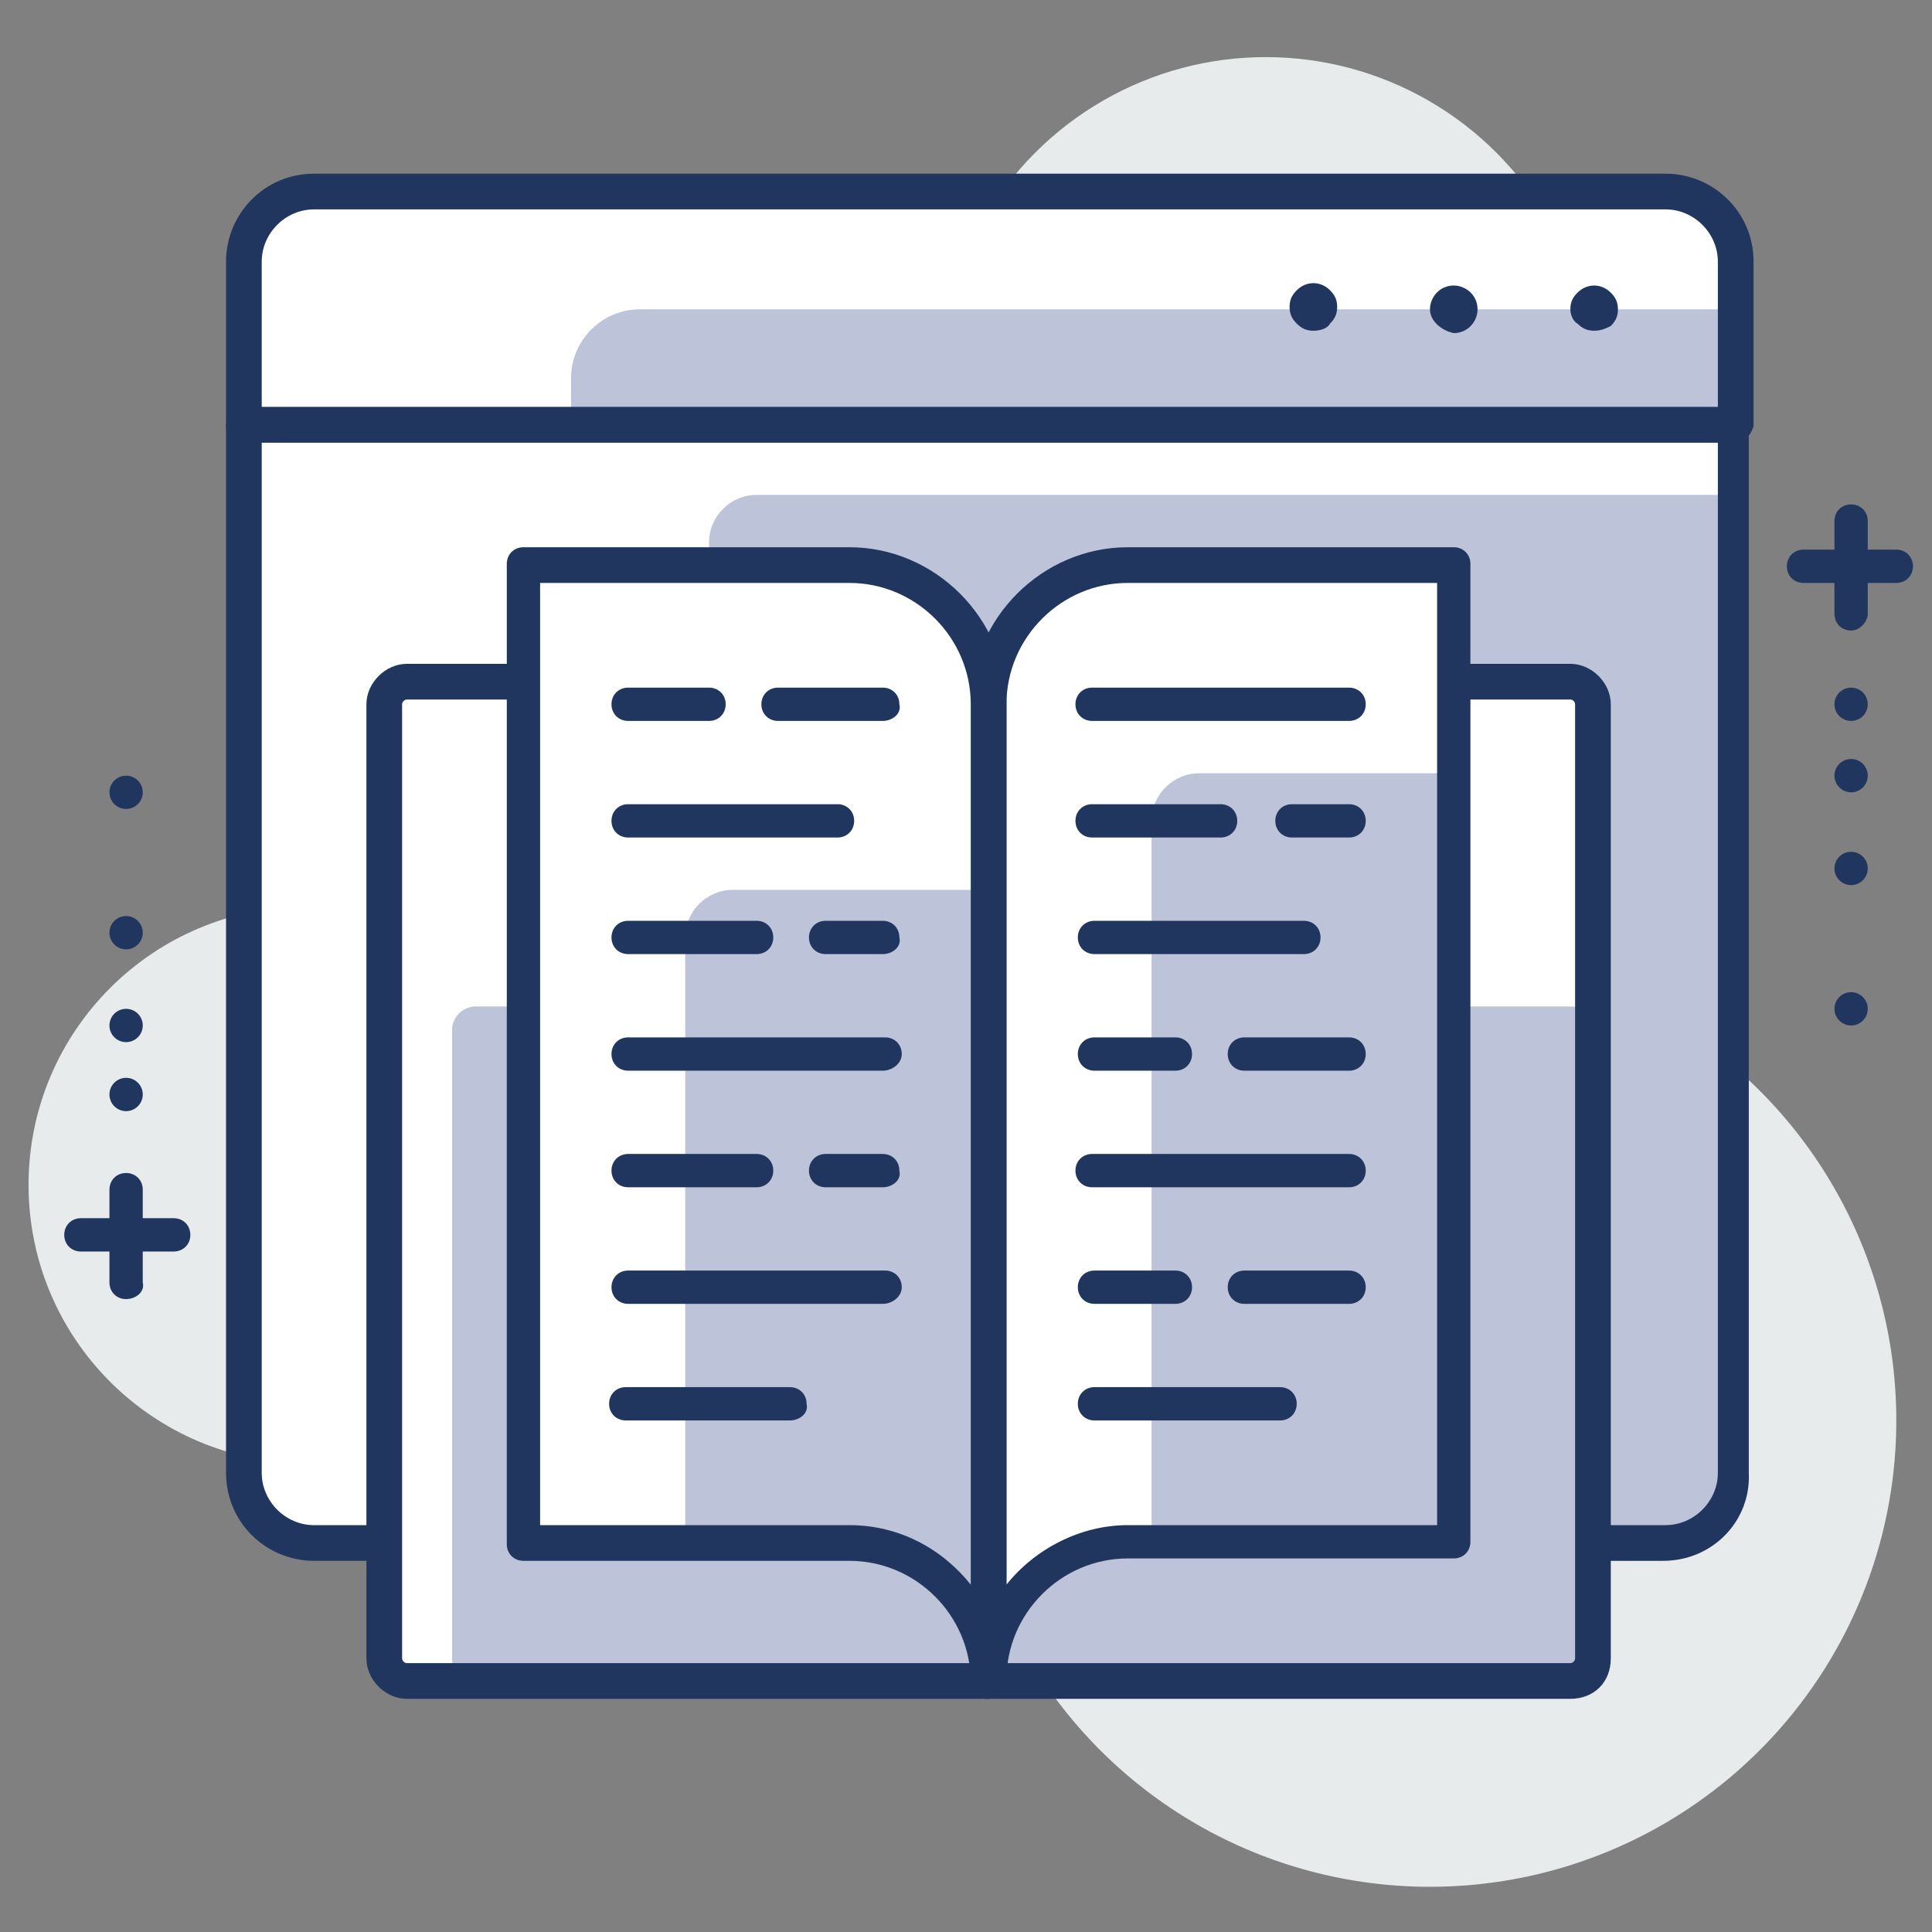
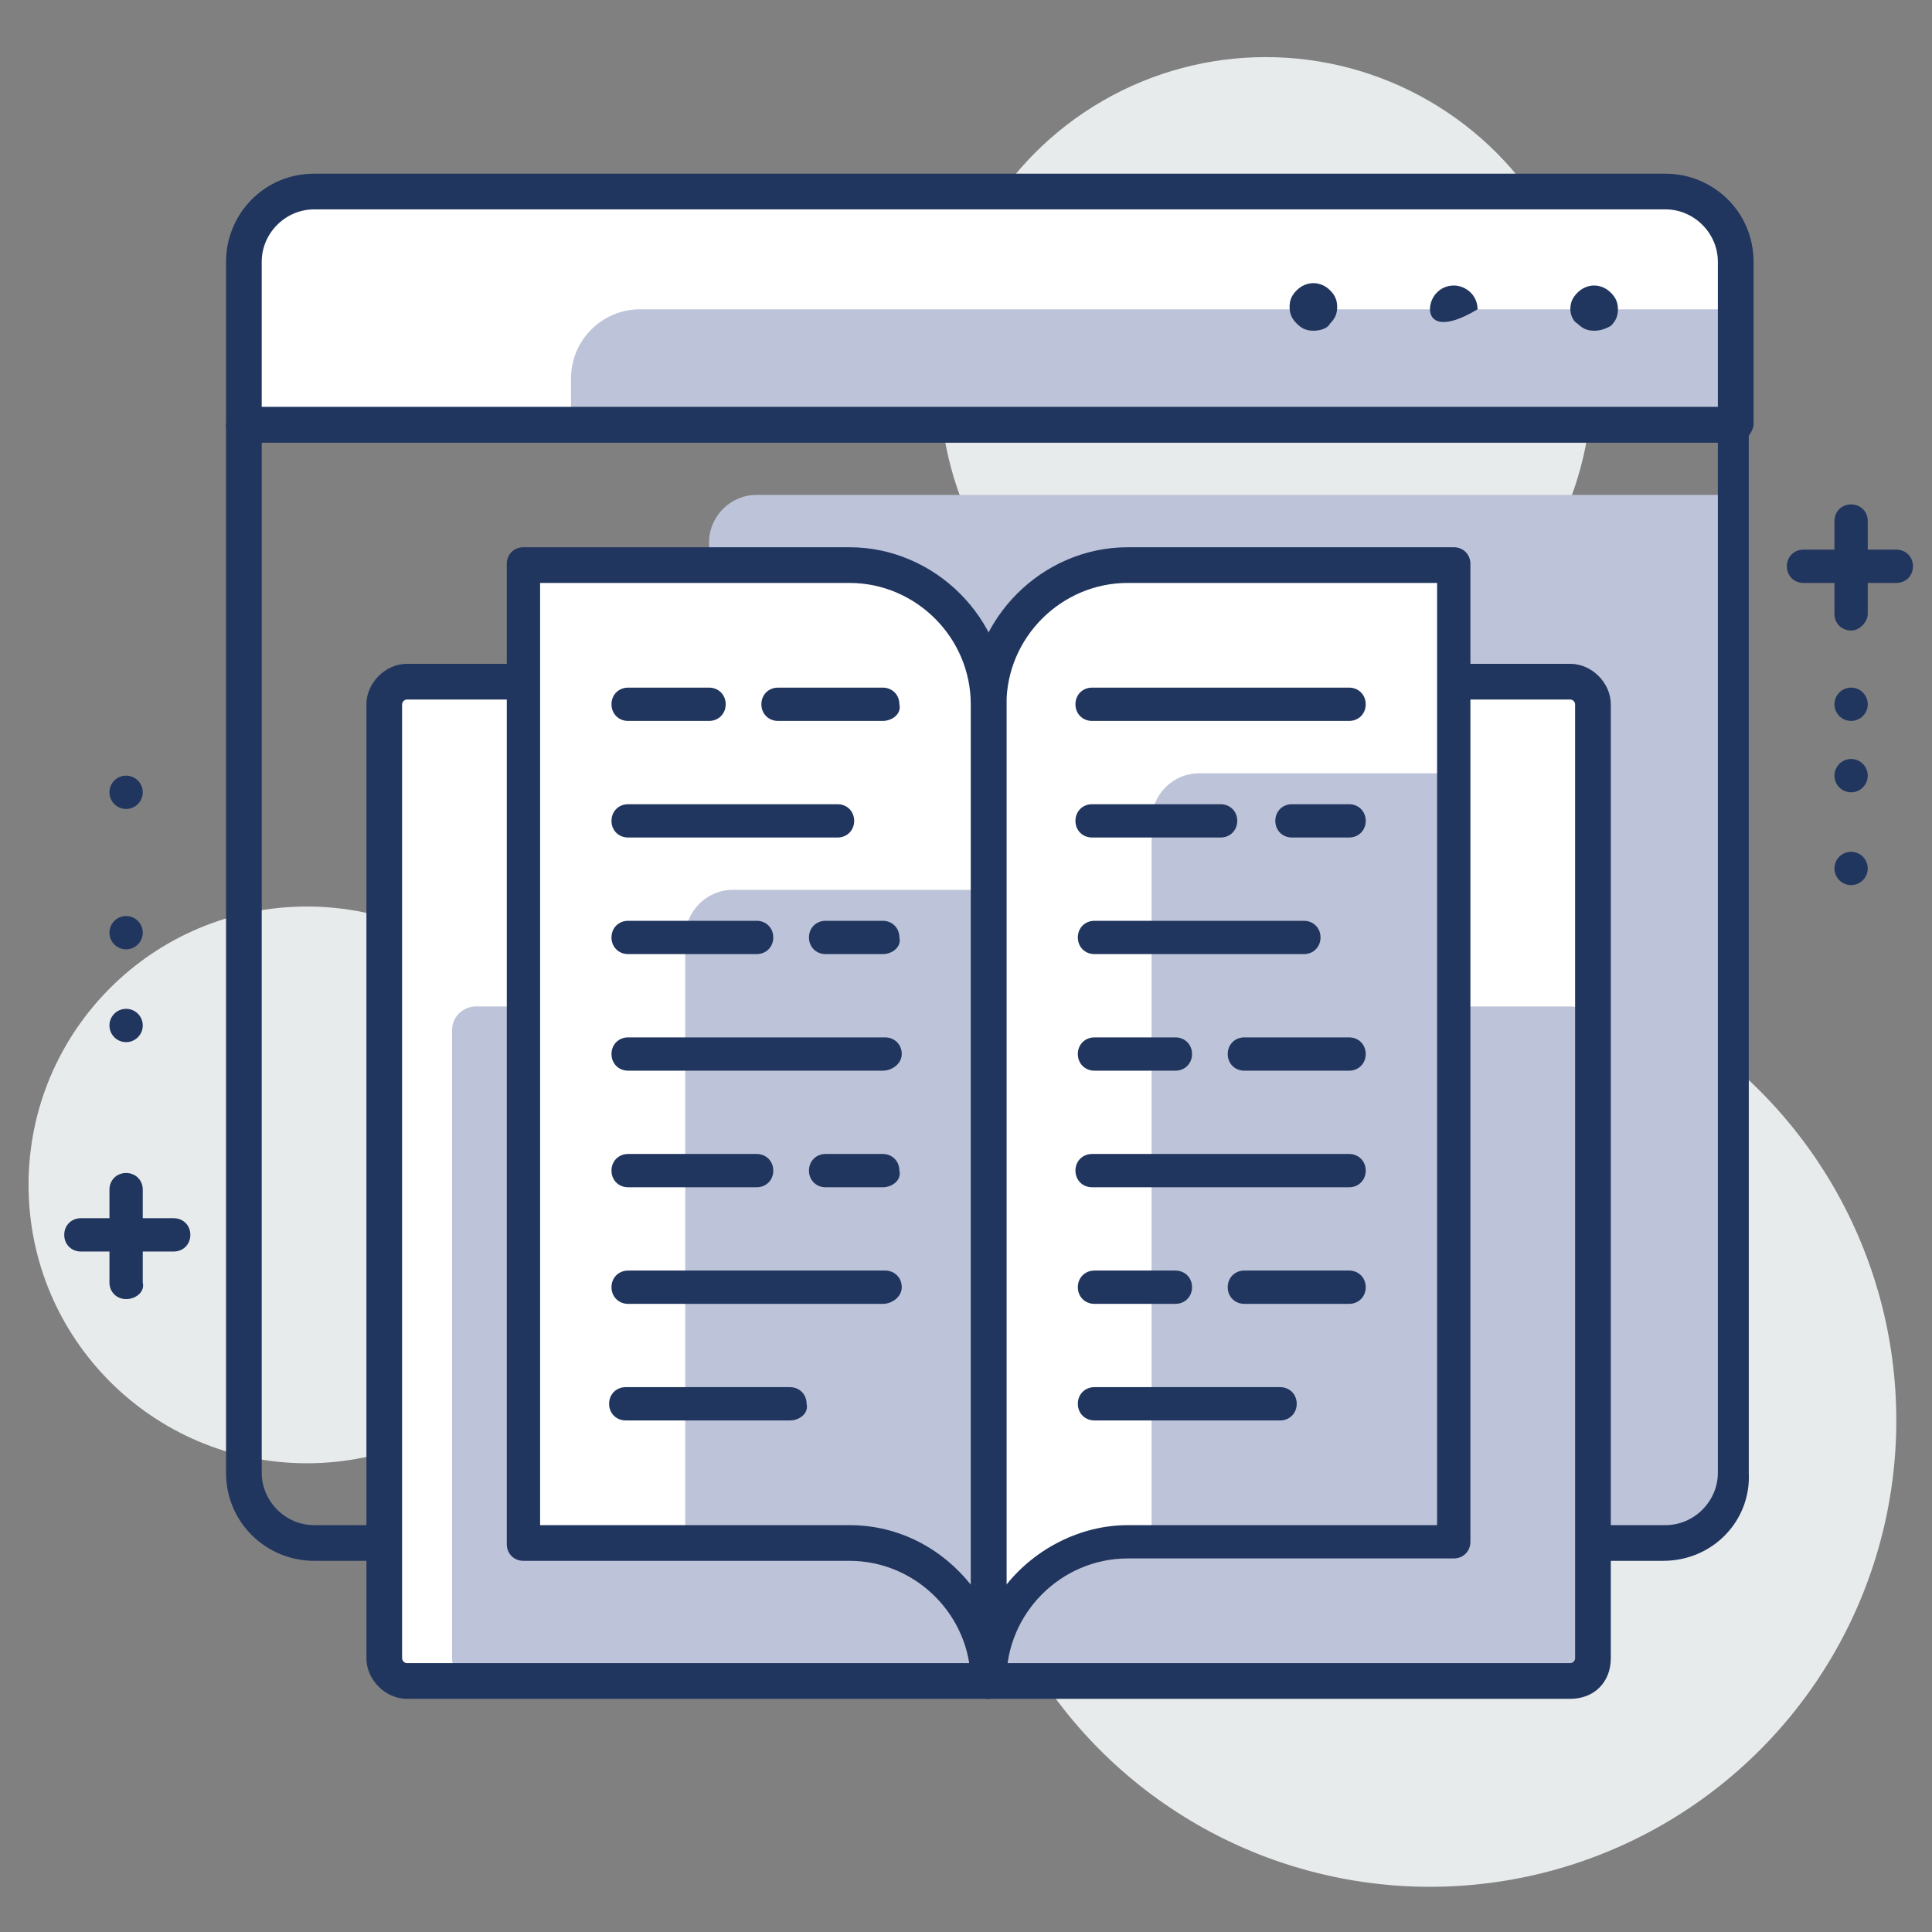
<svg xmlns="http://www.w3.org/2000/svg" version="1.1" id="Capa_1" x="0px" y="0px" viewBox="0 0 81.2 81.2" style="enable-background:new 0 0 81.2 81.2;" xml:space="preserve">
  <rect x="0" y="0" width="81.2" height="81.2" fill="#808080" stroke="none" />
  <style type="text/css">
	.st0{fill:#E8EBEC;}
	.st1{fill:#FFFFFF;}
	.st2{fill:#BDC3D8;}
	.st3{fill:#21365F;}
</style>
  <g>
    <g>
      <circle class="st0" cx="53.2" cy="16.1" r="13.7" />
    </g>
    <g>
      <circle class="st0" cx="12.9" cy="49.8" r="11.7" />
    </g>
    <g>
      <circle class="st0" cx="60.1" cy="59.7" r="19.6" />
    </g>
    <g>
-       <path class="st1" d="M72.9,17.9H10.2v44c0,1.6,1.3,2.9,2.9,2.9h56.8c1.6,0,2.9-1.3,2.9-2.9V17.9z" />
-     </g>
+       </g>
    <g>
      <path class="st2" d="M72.9,20.8H31.8c-1.1,0-2,0.9-2,2v42.1h40.1c1.6,0,2.9-1.3,2.9-2.9V20.8z" />
    </g>
    <g>
      <path class="st1" d="M69.9,8.1H13.2c-1.6,0-2.9,1.3-2.9,2.9v6.9h62.6V11C72.9,9.4,71.5,8.1,69.9,8.1z" />
    </g>
    <g>
      <path class="st2" d="M72.9,13h-46c-1.6,0-2.9,1.3-2.9,2.9v2h48.9V13z" />
    </g>
    <g>
      <path class="st3" d="M69.9,65.6H13.2c-2,0-3.7-1.6-3.7-3.7v-44c0-0.4,0.3-0.7,0.7-0.7h62.6c0.4,0,0.7,0.3,0.7,0.7v44    C73.6,63.9,72,65.6,69.9,65.6z M11,18.6v43.3c0,1.2,1,2.2,2.2,2.2h56.8c1.2,0,2.2-1,2.2-2.2V18.6H11z" />
    </g>
    <g>
      <path class="st1" d="M66,28.6H17.1c-0.5,0-1,0.4-1,1v40.1c0,0.5,0.4,1,1,1H66c0.5,0,1-0.4,1-1V29.6C67,29.1,66.6,28.6,66,28.6z" />
    </g>
    <g>
      <path class="st2" d="M66,42.3H20c-0.5,0-1,0.4-1,1v26.4c0,0.5,0.4,1,1,1h46c0.5,0,1-0.4,1-1V43.3C67,42.8,66.6,42.3,66,42.3z" />
    </g>
    <g>
      <path class="st3" d="M66,71.4H17.1c-0.9,0-1.7-0.8-1.7-1.7V29.6c0-0.9,0.8-1.7,1.7-1.7H66c0.9,0,1.7,0.8,1.7,1.7v40.1    C67.7,70.7,67,71.4,66,71.4z M17.1,29.4c-0.1,0-0.2,0.1-0.2,0.2v40.1c0,0.1,0.1,0.2,0.2,0.2H66c0.1,0,0.2-0.1,0.2-0.2V29.6    c0-0.1-0.1-0.2-0.2-0.2H17.1z" />
    </g>
    <g>
      <path class="st3" d="M72.9,18.6H10.2c-0.4,0-0.7-0.3-0.7-0.7V11c0-2,1.6-3.7,3.7-3.7h56.8c2,0,3.7,1.6,3.7,3.7v6.9    C73.6,18.3,73.3,18.6,72.9,18.6z M11,17.1h61.2V11c0-1.2-1-2.2-2.2-2.2H13.2c-1.2,0-2.2,1-2.2,2.2V17.1z" />
    </g>
    <g>
      <path class="st3" d="M67,13.9c-0.3,0-0.5-0.1-0.7-0.3C66.1,13.5,66,13.2,66,13c0-0.3,0.1-0.5,0.3-0.7c0.4-0.4,1-0.4,1.4,0    c0.2,0.2,0.3,0.4,0.3,0.7c0,0.3-0.1,0.5-0.3,0.7C67.5,13.8,67.3,13.9,67,13.9z" />
    </g>
    <g>
-       <path class="st3" d="M60.1,13c0-0.5,0.4-1,1-1l0,0c0.5,0,1,0.4,1,1l0,0c0,0.5-0.4,1-1,1l0,0C60.6,13.9,60.1,13.5,60.1,13z" />
+       <path class="st3" d="M60.1,13c0-0.5,0.4-1,1-1l0,0c0.5,0,1,0.4,1,1l0,0l0,0C60.6,13.9,60.1,13.5,60.1,13z" />
    </g>
    <g>
      <path class="st3" d="M55.2,13.9c-0.3,0-0.5-0.1-0.7-0.3c-0.2-0.2-0.3-0.4-0.3-0.7c0-0.3,0.1-0.5,0.3-0.7c0.4-0.4,1-0.4,1.4,0    c0.2,0.2,0.3,0.4,0.3,0.7c0,0.3-0.1,0.5-0.3,0.7C55.8,13.8,55.5,13.9,55.2,13.9z" />
    </g>
    <g>
      <path class="st3" d="M7.3,52.6H3.4c-0.4,0-0.7-0.3-0.7-0.7s0.3-0.7,0.7-0.7h3.9c0.4,0,0.7,0.3,0.7,0.7S7.7,52.6,7.3,52.6z" />
    </g>
    <g>
      <path class="st3" d="M5.3,54.6c-0.4,0-0.7-0.3-0.7-0.7v-3.9c0-0.4,0.3-0.7,0.7-0.7c0.4,0,0.7,0.3,0.7,0.7v3.9    C6.1,54.3,5.7,54.6,5.3,54.6z" />
    </g>
    <g>
-       <circle class="st3" cx="5.3" cy="46" r="0.7" />
-     </g>
+       </g>
    <g>
      <circle class="st3" cx="5.3" cy="43.1" r="0.7" />
    </g>
    <g>
      <circle class="st3" cx="5.3" cy="39.2" r="0.7" />
    </g>
    <g>
      <circle class="st3" cx="5.3" cy="33.3" r="0.7" />
    </g>
    <g>
      <path class="st3" d="M79.7,24.5h-3.9c-0.4,0-0.7-0.3-0.7-0.7c0-0.4,0.3-0.7,0.7-0.7h3.9c0.4,0,0.7,0.3,0.7,0.7    C80.4,24.2,80.1,24.5,79.7,24.5z" />
    </g>
    <g>
      <path class="st3" d="M77.8,26.5c-0.4,0-0.7-0.3-0.7-0.7v-3.9c0-0.4,0.3-0.7,0.7-0.7s0.7,0.3,0.7,0.7v3.9    C78.5,26.1,78.2,26.5,77.8,26.5z" />
    </g>
    <g>
      <circle class="st3" cx="77.8" cy="29.6" r="0.7" />
    </g>
    <g>
      <circle class="st3" cx="77.8" cy="32.6" r="0.7" />
    </g>
    <g>
      <circle class="st3" cx="77.8" cy="36.5" r="0.7" />
    </g>
    <g>
-       <circle class="st3" cx="77.8" cy="42.4" r="0.7" />
-     </g>
+       </g>
    <g>
      <path class="st1" d="M61.1,23.7v41.1H47.4c-3.2,0-5.9,2.6-5.9,5.9V29.6c0-3.2,2.6-5.9,5.9-5.9H61.1z" />
    </g>
    <g>
      <path class="st2" d="M61.1,32.5H50.4c-1.1,0-2,0.9-2,2l0,30.3h12.7V32.5z" />
    </g>
    <g>
      <path class="st3" d="M41.5,71.4c-0.4,0-0.7-0.3-0.7-0.7V29.6c0-3.6,3-6.6,6.6-6.6h13.7c0.4,0,0.7,0.3,0.7,0.7v41.1    c0,0.4-0.3,0.7-0.7,0.7H47.4c-2.8,0-5.1,2.3-5.1,5.1C42.3,71.1,41.9,71.4,41.5,71.4z M47.4,24.5c-2.8,0-5.1,2.3-5.1,5.1v37    c1.2-1.5,3.1-2.5,5.1-2.5h13V24.5H47.4z" />
    </g>
    <g>
      <path class="st3" d="M56.7,30.3H45.9c-0.4,0-0.7-0.3-0.7-0.7c0-0.4,0.3-0.7,0.7-0.7h10.8c0.4,0,0.7,0.3,0.7,0.7    C57.4,30,57.1,30.3,56.7,30.3z" />
    </g>
    <g>
      <path class="st3" d="M56.7,35.2h-2.4c-0.4,0-0.7-0.3-0.7-0.7s0.3-0.7,0.7-0.7h2.4c0.4,0,0.7,0.3,0.7,0.7S57.1,35.2,56.7,35.2z" />
    </g>
    <g>
      <path class="st3" d="M51.3,35.2h-5.4c-0.4,0-0.7-0.3-0.7-0.7s0.3-0.7,0.7-0.7h5.4c0.4,0,0.7,0.3,0.7,0.7S51.7,35.2,51.3,35.2z" />
    </g>
    <g>
      <path class="st3" d="M54.8,40.1h-8.8c-0.4,0-0.7-0.3-0.7-0.7c0-0.4,0.3-0.7,0.7-0.7h8.8c0.4,0,0.7,0.3,0.7,0.7    C55.5,39.8,55.2,40.1,54.8,40.1z" />
    </g>
    <g>
      <path class="st3" d="M56.7,45h-4.4c-0.4,0-0.7-0.3-0.7-0.7c0-0.4,0.3-0.7,0.7-0.7h4.4c0.4,0,0.7,0.3,0.7,0.7    C57.4,44.7,57.1,45,56.7,45z" />
    </g>
    <g>
      <path class="st3" d="M49.4,45h-3.4c-0.4,0-0.7-0.3-0.7-0.7c0-0.4,0.3-0.7,0.7-0.7h3.4c0.4,0,0.7,0.3,0.7,0.7    C50.1,44.7,49.8,45,49.4,45z" />
    </g>
    <g>
      <path class="st3" d="M56.7,49.9H45.9c-0.4,0-0.7-0.3-0.7-0.7c0-0.4,0.3-0.7,0.7-0.7h10.8c0.4,0,0.7,0.3,0.7,0.7    C57.4,49.6,57.1,49.9,56.7,49.9z" />
    </g>
    <g>
      <path class="st3" d="M56.7,54.8h-4.4c-0.4,0-0.7-0.3-0.7-0.7c0-0.4,0.3-0.7,0.7-0.7h4.4c0.4,0,0.7,0.3,0.7,0.7    C57.4,54.5,57.1,54.8,56.7,54.8z" />
    </g>
    <g>
      <path class="st3" d="M49.4,54.8h-3.4c-0.4,0-0.7-0.3-0.7-0.7c0-0.4,0.3-0.7,0.7-0.7h3.4c0.4,0,0.7,0.3,0.7,0.7    C50.1,54.5,49.8,54.8,49.4,54.8z" />
    </g>
    <g>
      <path class="st3" d="M53.8,59.7h-7.8c-0.4,0-0.7-0.3-0.7-0.7c0-0.4,0.3-0.7,0.7-0.7h7.8c0.4,0,0.7,0.3,0.7,0.7    C54.5,59.4,54.2,59.7,53.8,59.7z" />
    </g>
    <g>
      <path class="st1" d="M22,23.7v41.1h13.7c3.2,0,5.9,2.6,5.9,5.9V29.6c0-3.2-2.6-5.9-5.9-5.9H22z" />
    </g>
    <g>
      <path class="st2" d="M41.5,70.7V37.4H30.8c-1.1,0-2,0.9-2,2v25.4h6.8C38.9,64.8,41.5,67.5,41.5,70.7z" />
    </g>
    <g>
      <path class="st3" d="M37.1,30.3h-4.4c-0.4,0-0.7-0.3-0.7-0.7c0-0.4,0.3-0.7,0.7-0.7h4.4c0.4,0,0.7,0.3,0.7,0.7    C37.9,30,37.5,30.3,37.1,30.3z" />
    </g>
    <g>
      <path class="st3" d="M29.8,30.3h-3.4c-0.4,0-0.7-0.3-0.7-0.7c0-0.4,0.3-0.7,0.7-0.7h3.4c0.4,0,0.7,0.3,0.7,0.7    C30.5,30,30.2,30.3,29.8,30.3z" />
    </g>
    <g>
      <path class="st3" d="M35.2,35.2h-8.8c-0.4,0-0.7-0.3-0.7-0.7s0.3-0.7,0.7-0.7h8.8c0.4,0,0.7,0.3,0.7,0.7S35.6,35.2,35.2,35.2z" />
    </g>
    <g>
      <path class="st3" d="M37.1,40.1h-2.4c-0.4,0-0.7-0.3-0.7-0.7c0-0.4,0.3-0.7,0.7-0.7h2.4c0.4,0,0.7,0.3,0.7,0.7    C37.9,39.8,37.5,40.1,37.1,40.1z" />
    </g>
    <g>
      <path class="st3" d="M31.8,40.1h-5.4c-0.4,0-0.7-0.3-0.7-0.7c0-0.4,0.3-0.7,0.7-0.7h5.4c0.4,0,0.7,0.3,0.7,0.7    C32.5,39.8,32.2,40.1,31.8,40.1z" />
    </g>
    <g>
      <path class="st3" d="M37.1,45H26.4c-0.4,0-0.7-0.3-0.7-0.7c0-0.4,0.3-0.7,0.7-0.7h10.8c0.4,0,0.7,0.3,0.7,0.7    C37.9,44.7,37.5,45,37.1,45z" />
    </g>
    <g>
      <path class="st3" d="M37.1,49.9h-2.4c-0.4,0-0.7-0.3-0.7-0.7c0-0.4,0.3-0.7,0.7-0.7h2.4c0.4,0,0.7,0.3,0.7,0.7    C37.9,49.6,37.5,49.9,37.1,49.9z" />
    </g>
    <g>
      <path class="st3" d="M31.8,49.9h-5.4c-0.4,0-0.7-0.3-0.7-0.7c0-0.4,0.3-0.7,0.7-0.7h5.4c0.4,0,0.7,0.3,0.7,0.7    C32.5,49.6,32.2,49.9,31.8,49.9z" />
    </g>
    <g>
      <path class="st3" d="M37.1,54.8H26.4c-0.4,0-0.7-0.3-0.7-0.7c0-0.4,0.3-0.7,0.7-0.7h10.8c0.4,0,0.7,0.3,0.7,0.7    C37.9,54.5,37.5,54.8,37.1,54.8z" />
    </g>
    <g>
      <path class="st3" d="M33.2,59.7h-6.9c-0.4,0-0.7-0.3-0.7-0.7c0-0.4,0.3-0.7,0.7-0.7h6.9c0.4,0,0.7,0.3,0.7,0.7    C34,59.4,33.6,59.7,33.2,59.7z" />
    </g>
    <g>
      <path class="st3" d="M41.5,71.4c-0.4,0-0.7-0.3-0.7-0.7c0-2.8-2.3-5.1-5.1-5.1H22c-0.4,0-0.7-0.3-0.7-0.7V23.7    c0-0.4,0.3-0.7,0.7-0.7h13.7c3.6,0,6.6,3,6.6,6.6v41.1C42.3,71.1,41.9,71.4,41.5,71.4z M22.7,64.1h13c2.1,0,3.9,1,5.1,2.5v-37    c0-2.8-2.3-5.1-5.1-5.1h-13V64.1z" />
    </g>
  </g>
</svg>